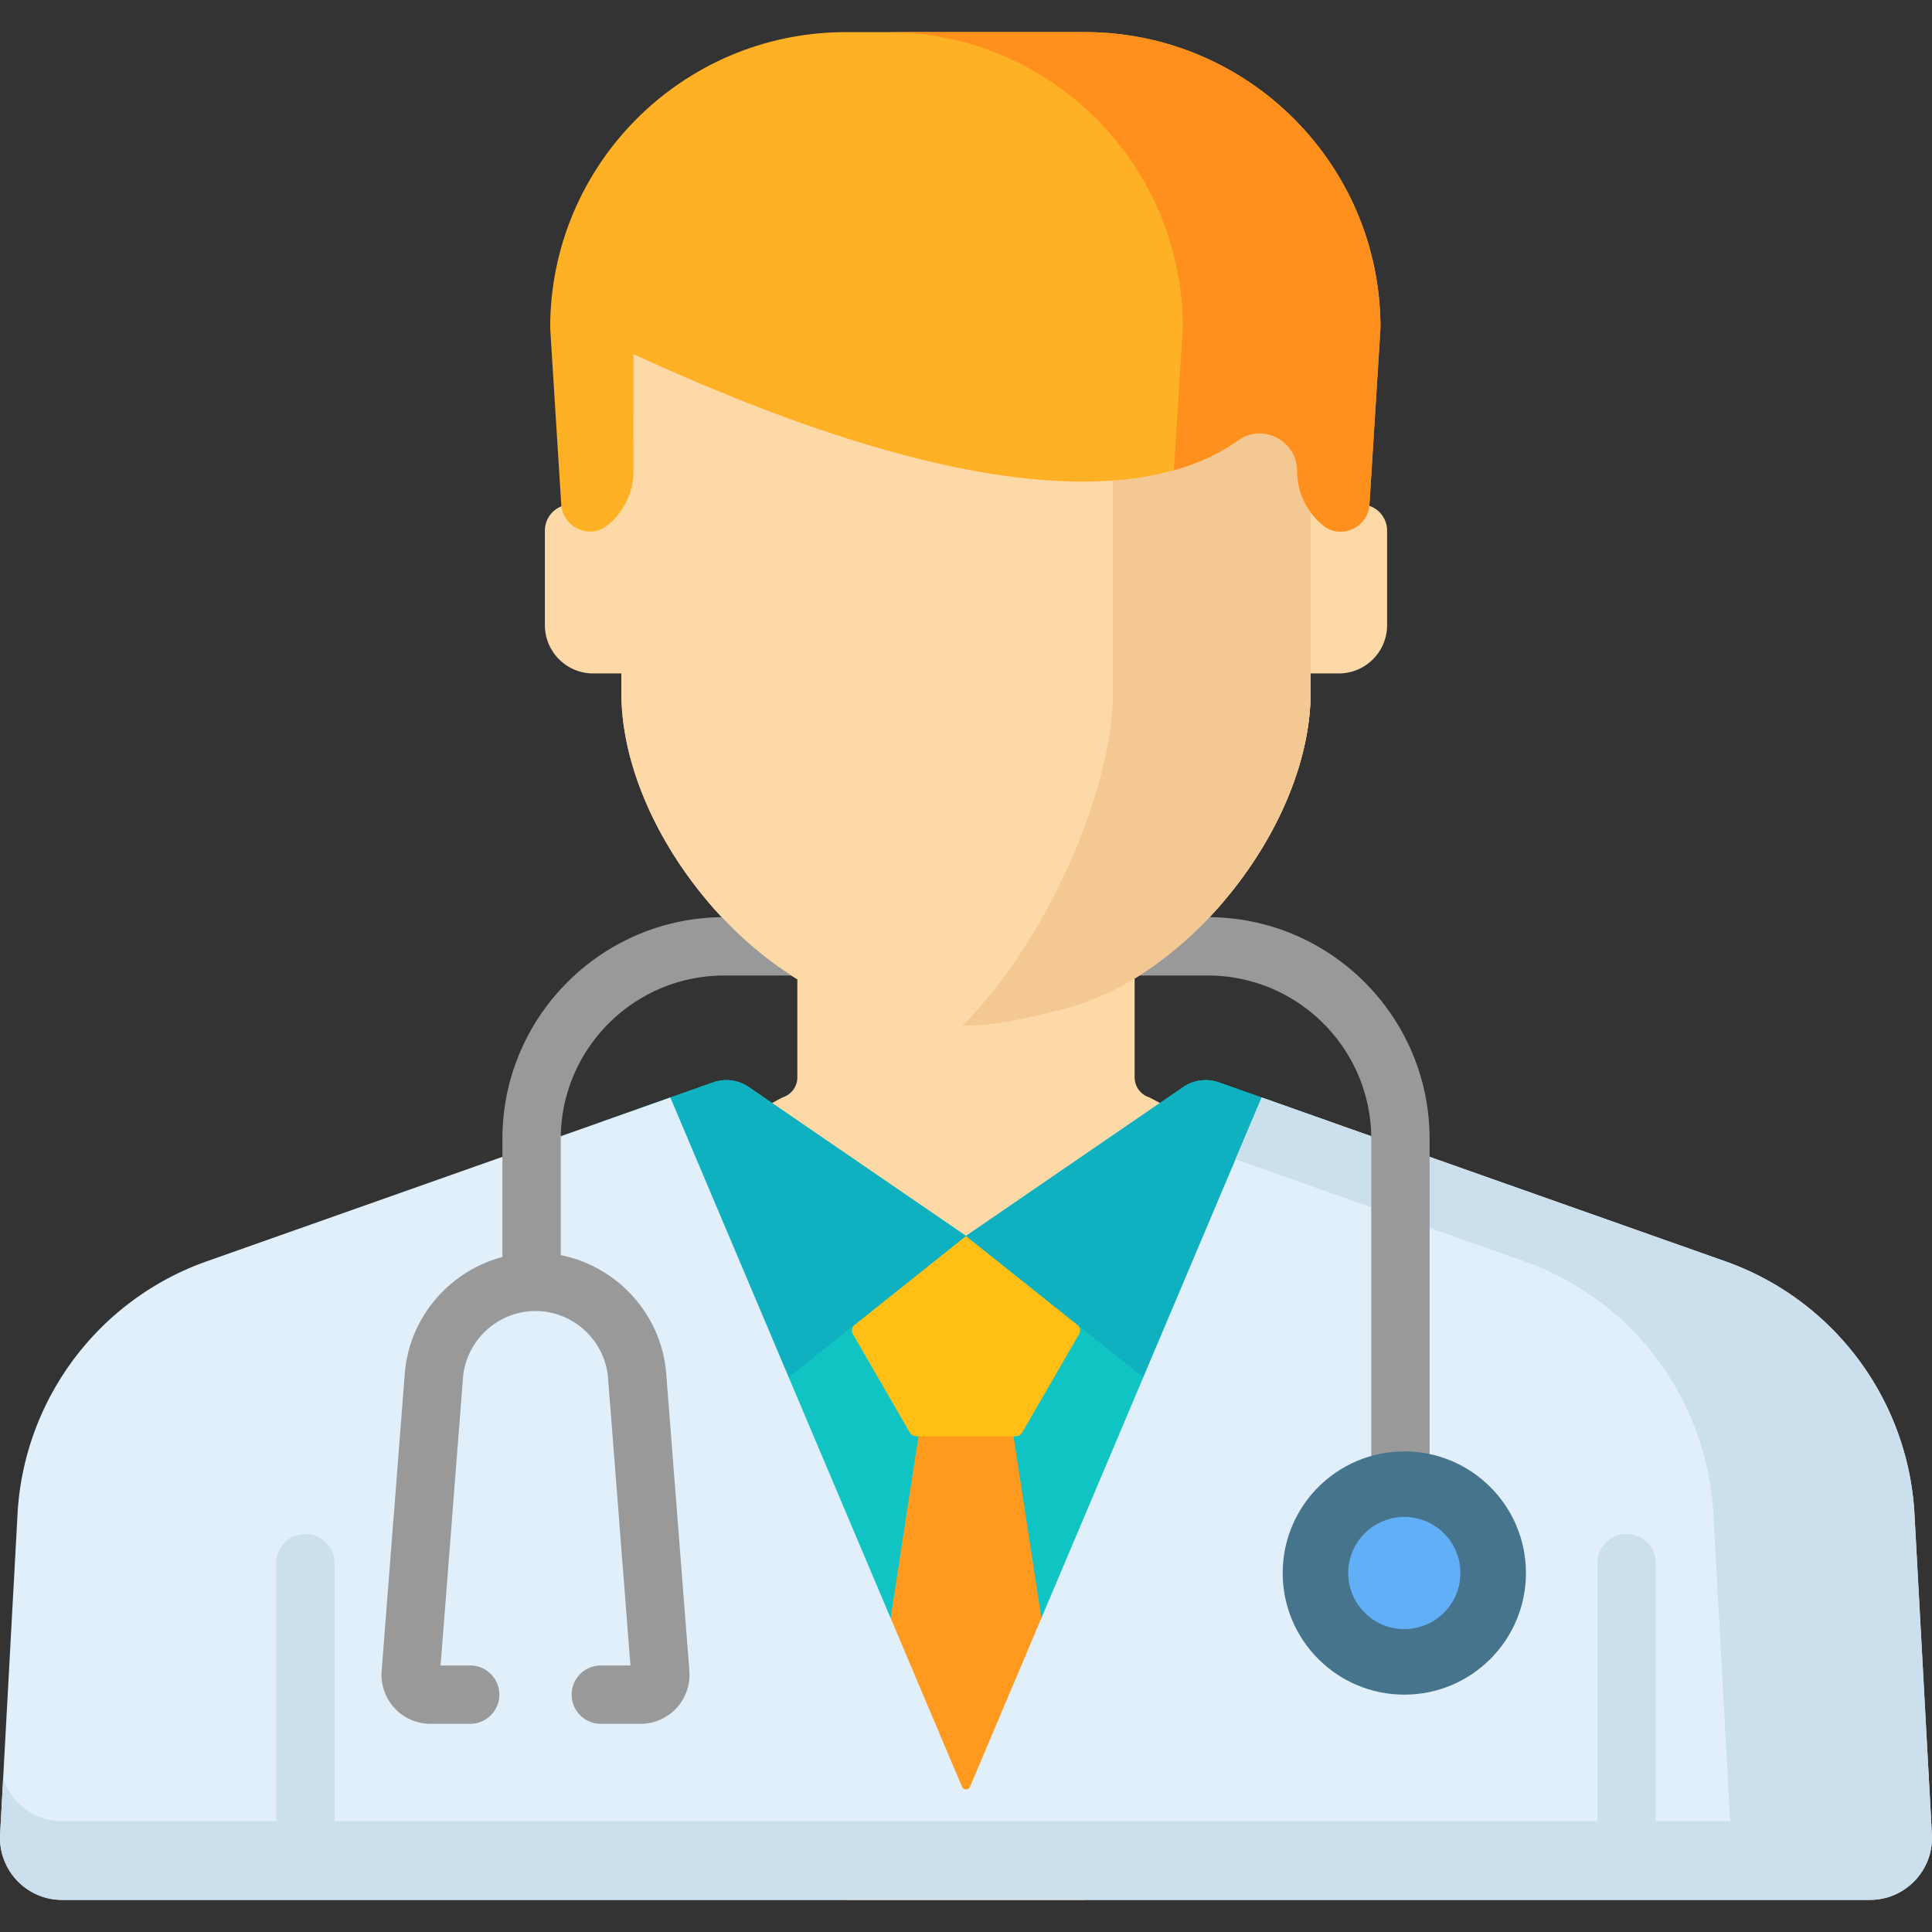
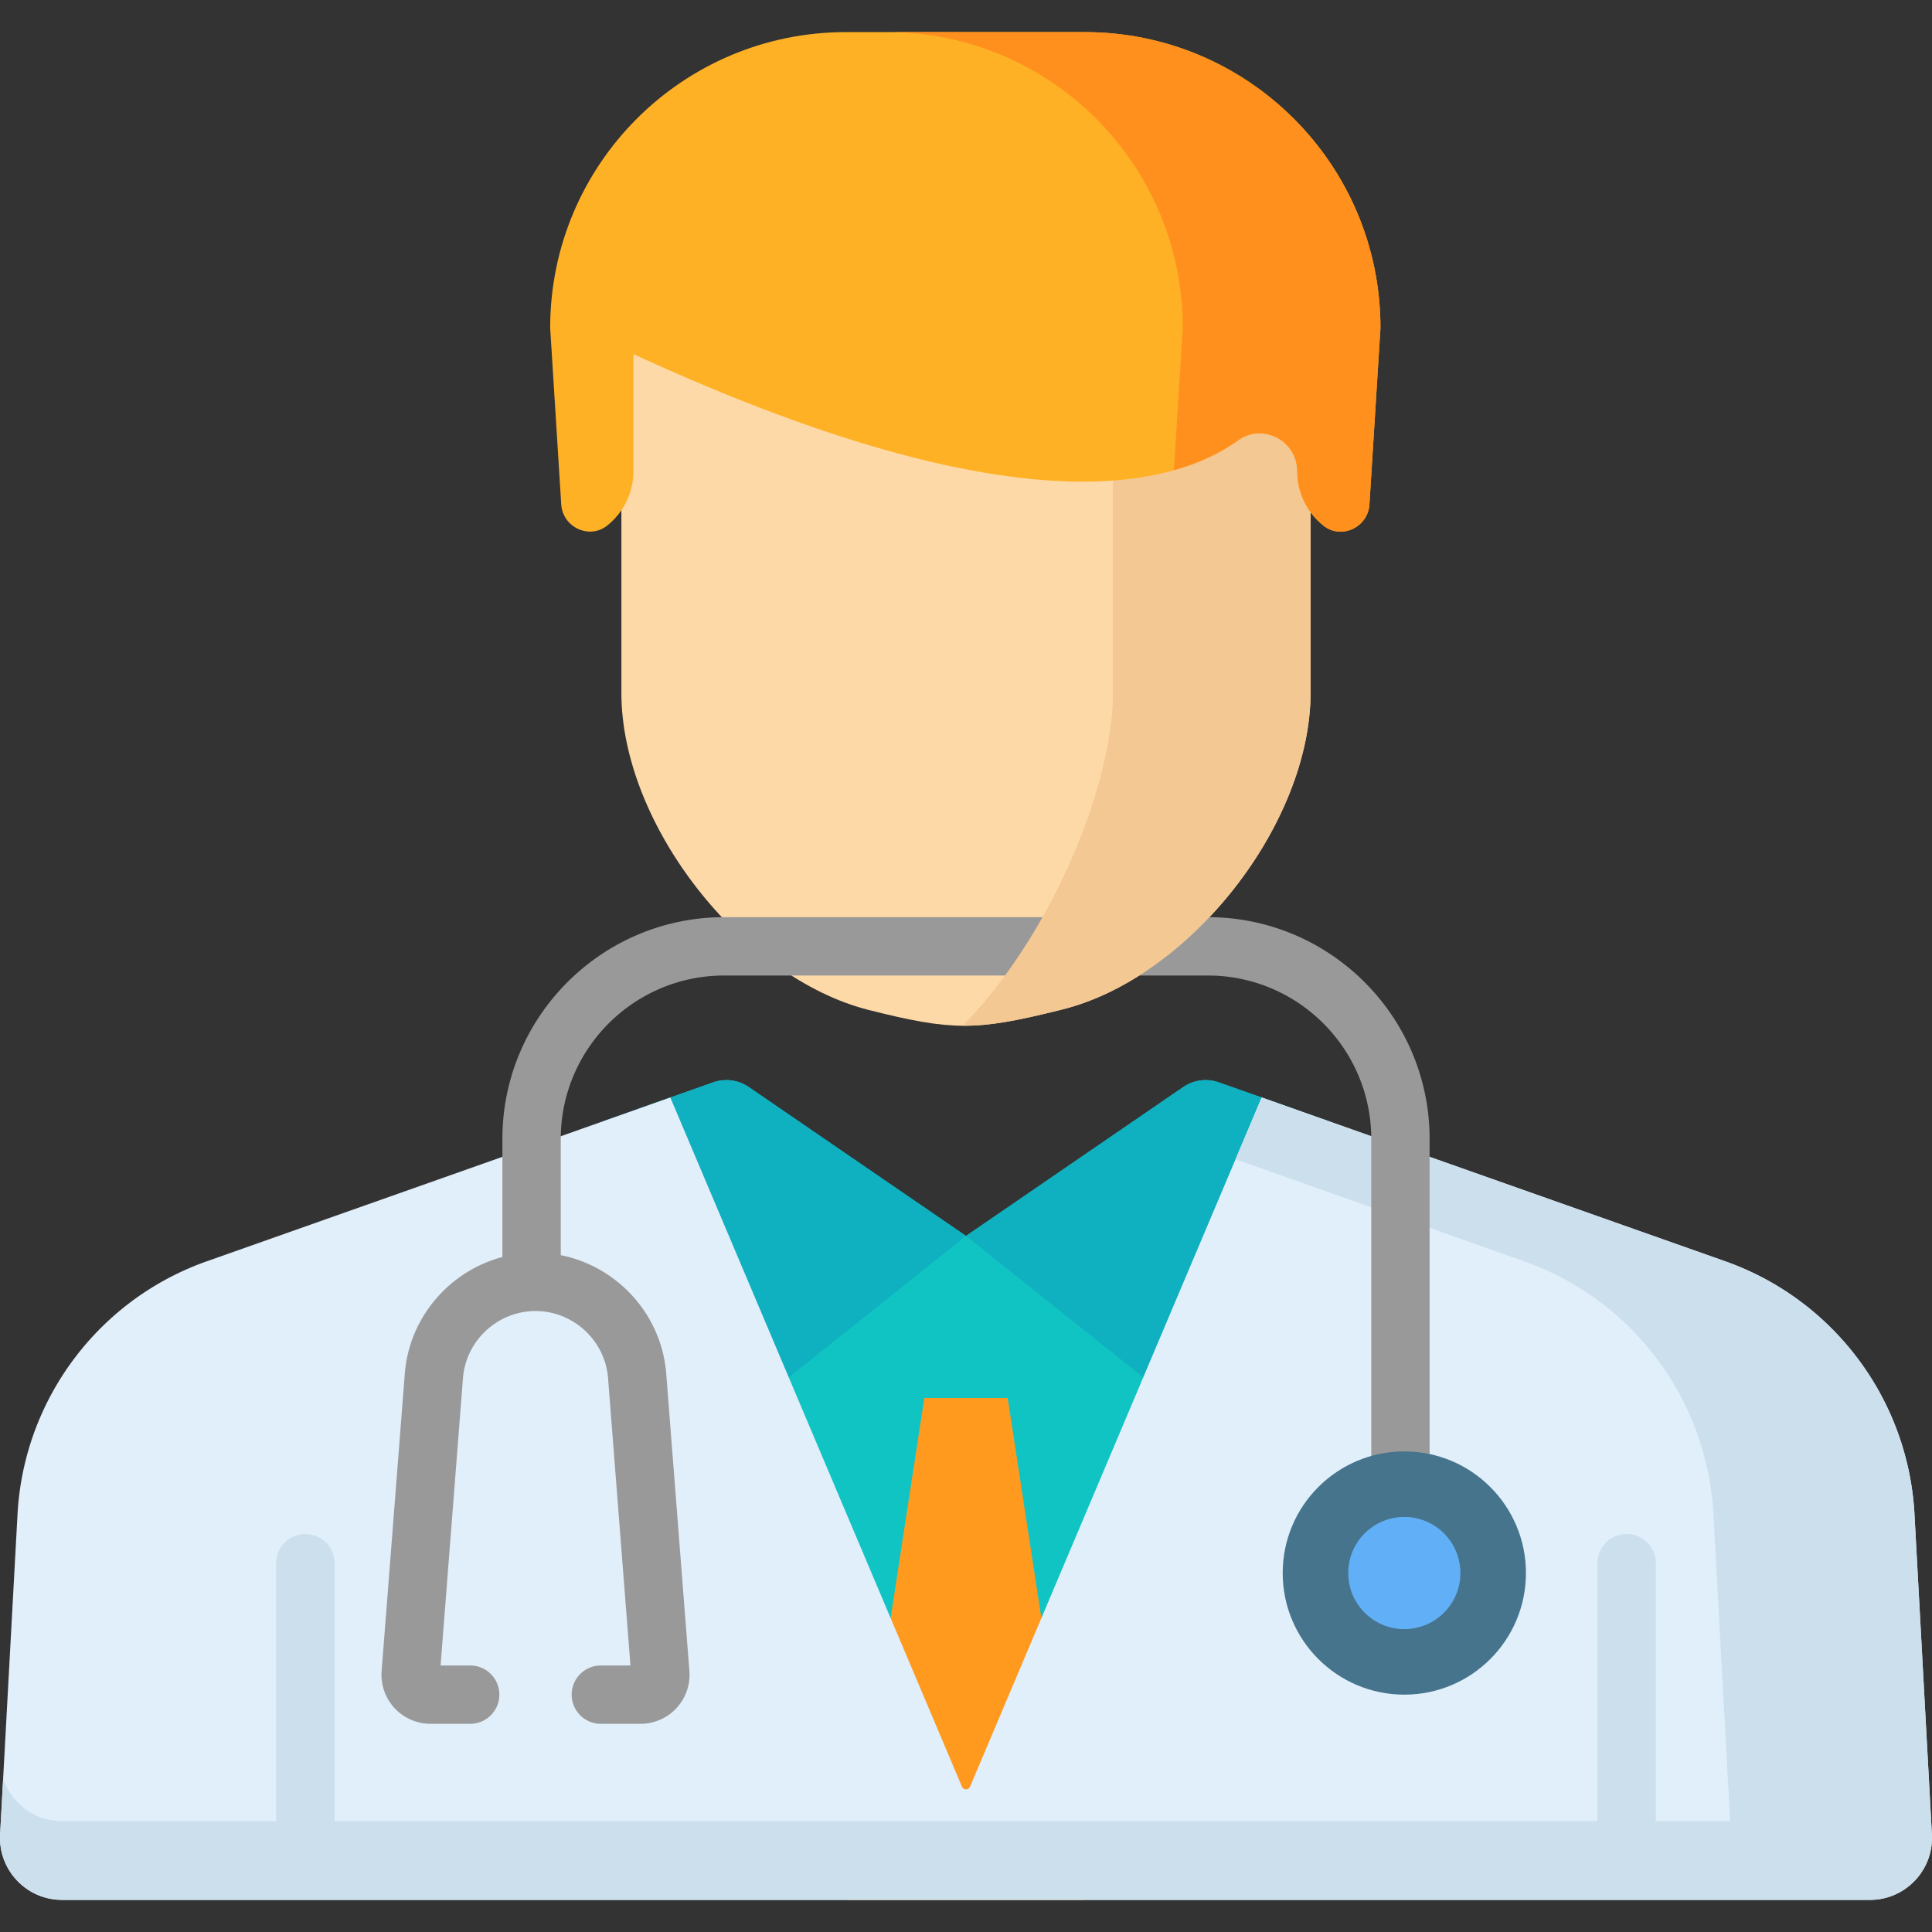
<svg xmlns="http://www.w3.org/2000/svg" xml:space="preserve" id="Capa_1" x="0" y="0" style="enable-background:new 0 0 512 512" version="1.1" viewBox="0 0 512 512">
  <rect x="0" y="0" width="512" height="512" fill="#333333" stroke="none" />
-   <path d="M157.205 178.468h7.465v5.185c0 28.146 20.842 60.128 46.637 75.842l-.002 26.01a5.567 5.567 0 0 1-3.926 5.319l-32.814 17.487 4.288 4.294c42.438 42.503 111.881 42.502 154.318-.002l4.282-4.289-32.837-17.49a5.566 5.566 0 0 1-3.925-5.319l-.002-26.221c25.809-15.721 46.64-47.673 46.64-75.831v-4.985h7.465c7.069 0 12.8-5.731 12.8-12.8v-25.07a6.927 6.927 0 0 0-6.927-6.907H151.332a6.927 6.927 0 0 0-6.927 6.907v25.071c0 7.068 5.731 12.799 12.8 12.799z" style="fill:#fed9a8" />
  <path d="M254.663 496.528c.244.451.659.699 1.1.764.079.012.158.006.237.007.079 0 .159.006.237-.007.44-.065.856-.313 1.1-.764l85.73-202.602-20.046-7.083a10.538 10.538 0 0 0-9.468 1.244L256 327.537l-57.553-39.45a10.538 10.538 0 0 0-9.468-1.244l-20.046 7.083 85.73 202.602z" style="fill:#10c4c4" />
  <path d="M267.045 370.489h-22.09l-20.365 133h62.82z" style="fill:#ff9a1f" />
-   <path d="m256 327.537-29.489 23.517a2.017 2.017 0 0 0-.454 2.559l15.05 26.016a2.018 2.018 0 0 0 1.746 1.007h26.295c.72 0 1.385-.384 1.746-1.007l15.05-26.016c.492-.85.3-1.93-.454-2.559L256 327.537z" style="fill:#ffbf14" />
  <g>
    <path d="m200.145 372.101 26.609-21.241L256 327.537l-57.553-39.45a10.538 10.538 0 0 0-9.468-1.244l-29.298 10.352 40.464 74.906zM311.855 372.101l-26.609-21.241L256 327.537l57.552-39.45a10.538 10.538 0 0 1 9.468-1.244l29.298 10.352-40.463 74.906z" style="fill:#0fb0c0" />
  </g>
  <path d="m511.966 485.983-4.647-85.371c-1.919-30.176-21.641-56.291-50.111-66.353l-122.852-43.41-77.327 182.745a1.131 1.131 0 0 1-.846.588c-.06.009-.121.005-.182.005s-.122.004-.182-.005a1.133 1.133 0 0 1-.846-.588l-77.329-182.745-122.852 43.41C26.322 344.321 6.6 370.435 4.681 400.612L.034 485.983c-.603 9.483 6.914 17.506 16.401 17.506h479.13c9.487 0 17.004-8.023 16.401-17.506z" style="fill:#e1effb" />
  <path d="m511.966 485.983-4.647-85.371c-1.919-30.176-21.641-56.291-50.111-66.353l-122.852-43.41-6.93 16.378 76.503 27.033c28.47 10.062 48.193 36.176 50.111 66.353l4.464 82.005h-19.701v-68.36a7.731 7.731 0 0 0-15.462 0v68.36H88.659v-68.36a7.731 7.731 0 0 0-15.462 0v68.36H16.435c-7.323 0-13.454-4.788-15.601-11.33l-.8 14.697c-.603 9.483 6.914 17.506 16.401 17.506h479.128c9.489-.002 17.006-8.025 16.403-17.508z" style="fill:#ccdfed" />
  <path d="M164.676 183.657c0 34.812 31.882 75.507 65.589 84.006 21.901 5.522 28.309 5.56 50.228.109l1.001-.249c33.824-8.411 65.829-49.161 65.829-84.065V85.951H164.676v97.706z" style="fill:#fed9a8" />
  <path d="M320.107 243.062H191.893c-32.394 0-58.749 26.355-58.749 58.749v31.309c-13.961 3.689-24.702 15.94-25.868 30.897l-6.14 78.807a13.032 13.032 0 0 0 3.417 9.836 13.032 13.032 0 0 0 9.54 4.171h10.51c4.27 0 7.731-3.461 7.731-7.731s-3.461-7.731-7.731-7.731h-7.845l5.934-76.151c.777-9.972 9.221-17.784 19.224-17.784 10.001 0 18.446 7.812 19.223 17.784l5.935 76.152h-7.846c-4.27 0-7.731 3.461-7.731 7.731s3.461 7.731 7.731 7.731h10.51c3.612 0 7.088-1.52 9.541-4.171a13.034 13.034 0 0 0 3.417-9.835l-6.141-78.808c-1.224-15.692-12.983-28.413-27.947-31.385v-30.821c0-23.869 19.419-43.288 43.288-43.288H320.11c23.868 0 43.288 19.419 43.288 43.288v95.358a7.731 7.731 0 0 0 15.462 0v-95.358c-.004-32.395-26.359-58.75-58.753-58.75z" style="fill:#999" />
-   <path d="M187.041 238.259c8.912 10.679 19.8 19.58 31.354 25.068h74.76c11.653-5.441 22.644-14.347 31.639-25.068H187.041z" style="fill:#fed9a8" />
  <circle cx="372.16" cy="416.869" r="32.23" style="fill:#45748c" />
  <circle cx="372.16" cy="416.869" r="14.865" style="fill:#61aff6" />
  <path d="M294.938 85.951v97.506c0 25.643-17.274 65.623-39.852 88.37 7.176.056 14.3-1.294 25.407-4.056l1.001-.249c33.824-8.411 65.829-49.161 65.829-84.065V85.951h-52.385z" style="fill:#f4c892" />
  <path d="M255.82 8.509h-31.641c-43.287 0-78.378 35.091-78.378 78.378l2.932 46.783c.38 6.06 7.452 9.393 12.194 5.601 4.234-3.385 6.947-8.594 6.947-14.439V93.847c96.953 44.643 140.693 36.861 160.283 22.826 6.524-4.674 15.61.154 15.61 8.179 0 5.847 2.717 11.057 6.955 14.442 4.744 3.789 11.814.456 12.193-5.604l2.925-46.804c0-43.287-35.091-78.378-78.378-78.378H255.82v.001z" style="fill:#ffb125" />
  <path d="M287.461 8.509h-52.385c43.287 0 78.378 35.091 78.378 78.378l-2.358 37.735c7.105-1.996 12.687-4.815 17.061-7.949 6.524-4.674 15.61.154 15.61 8.179 0 5.847 2.717 11.057 6.955 14.442 4.744 3.789 11.814.456 12.193-5.604l2.925-46.804c-.001-43.286-35.092-78.377-78.379-78.377z" style="fill:#ff901d" />
</svg>